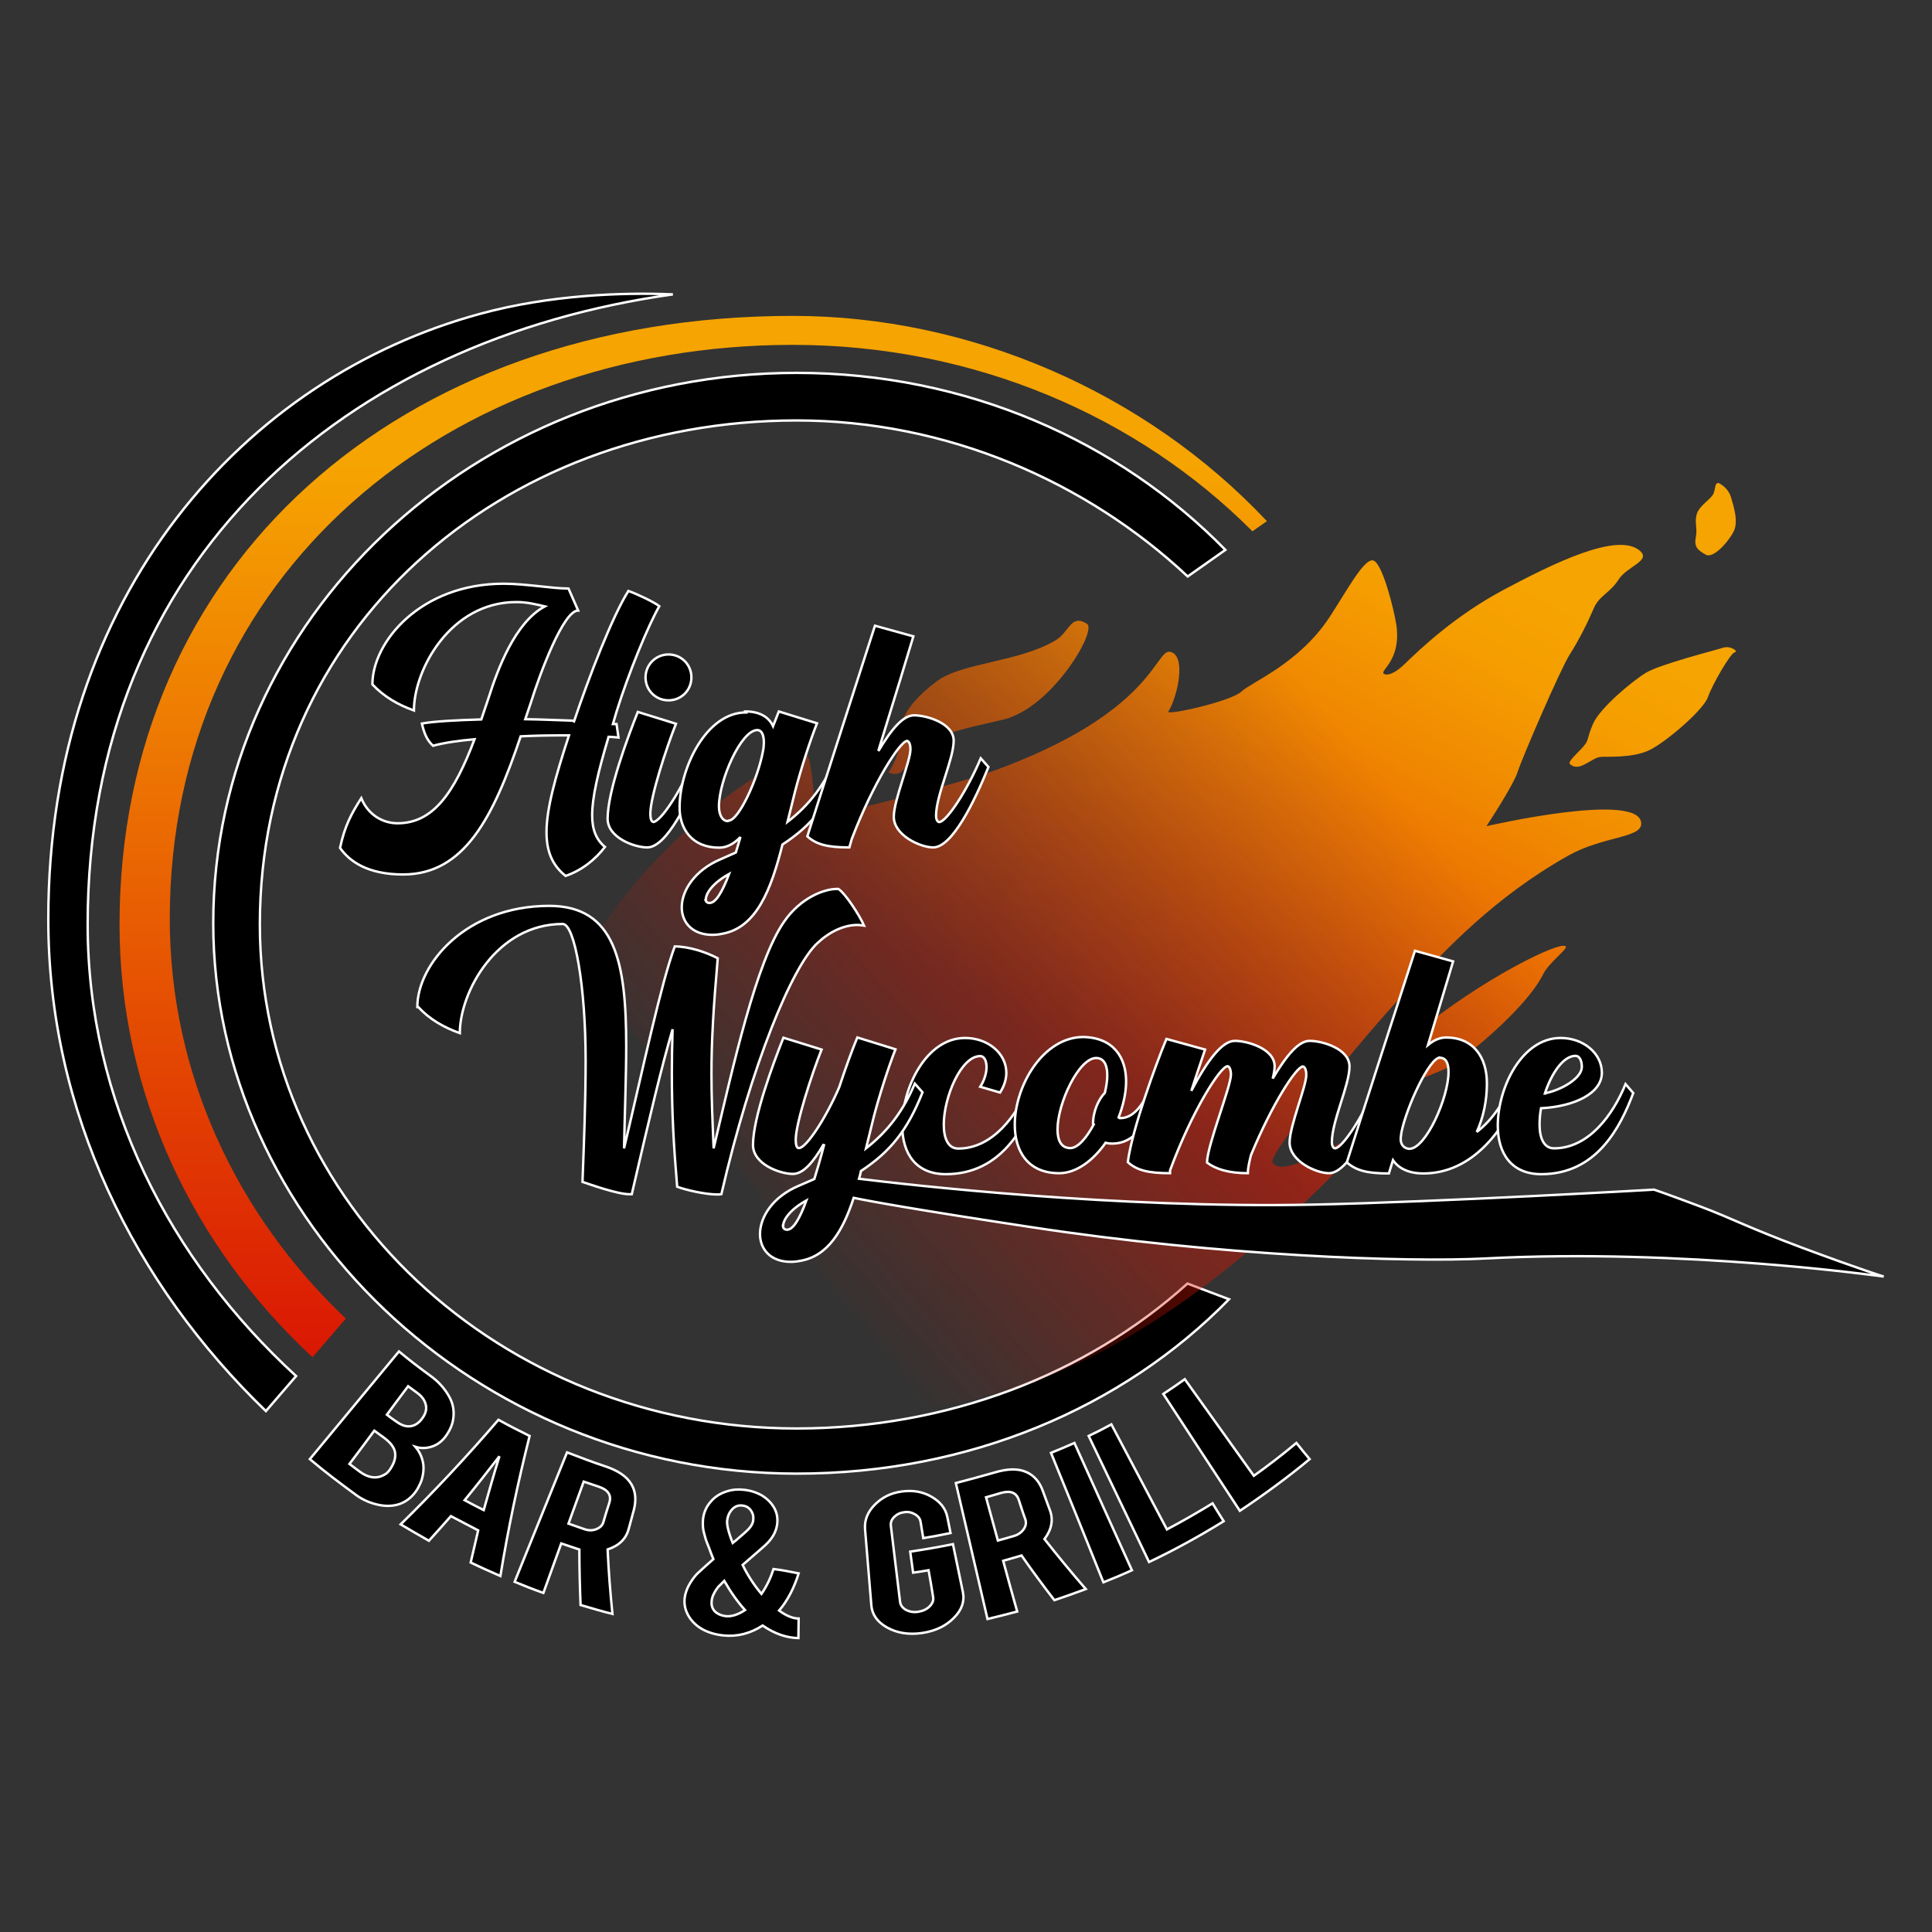
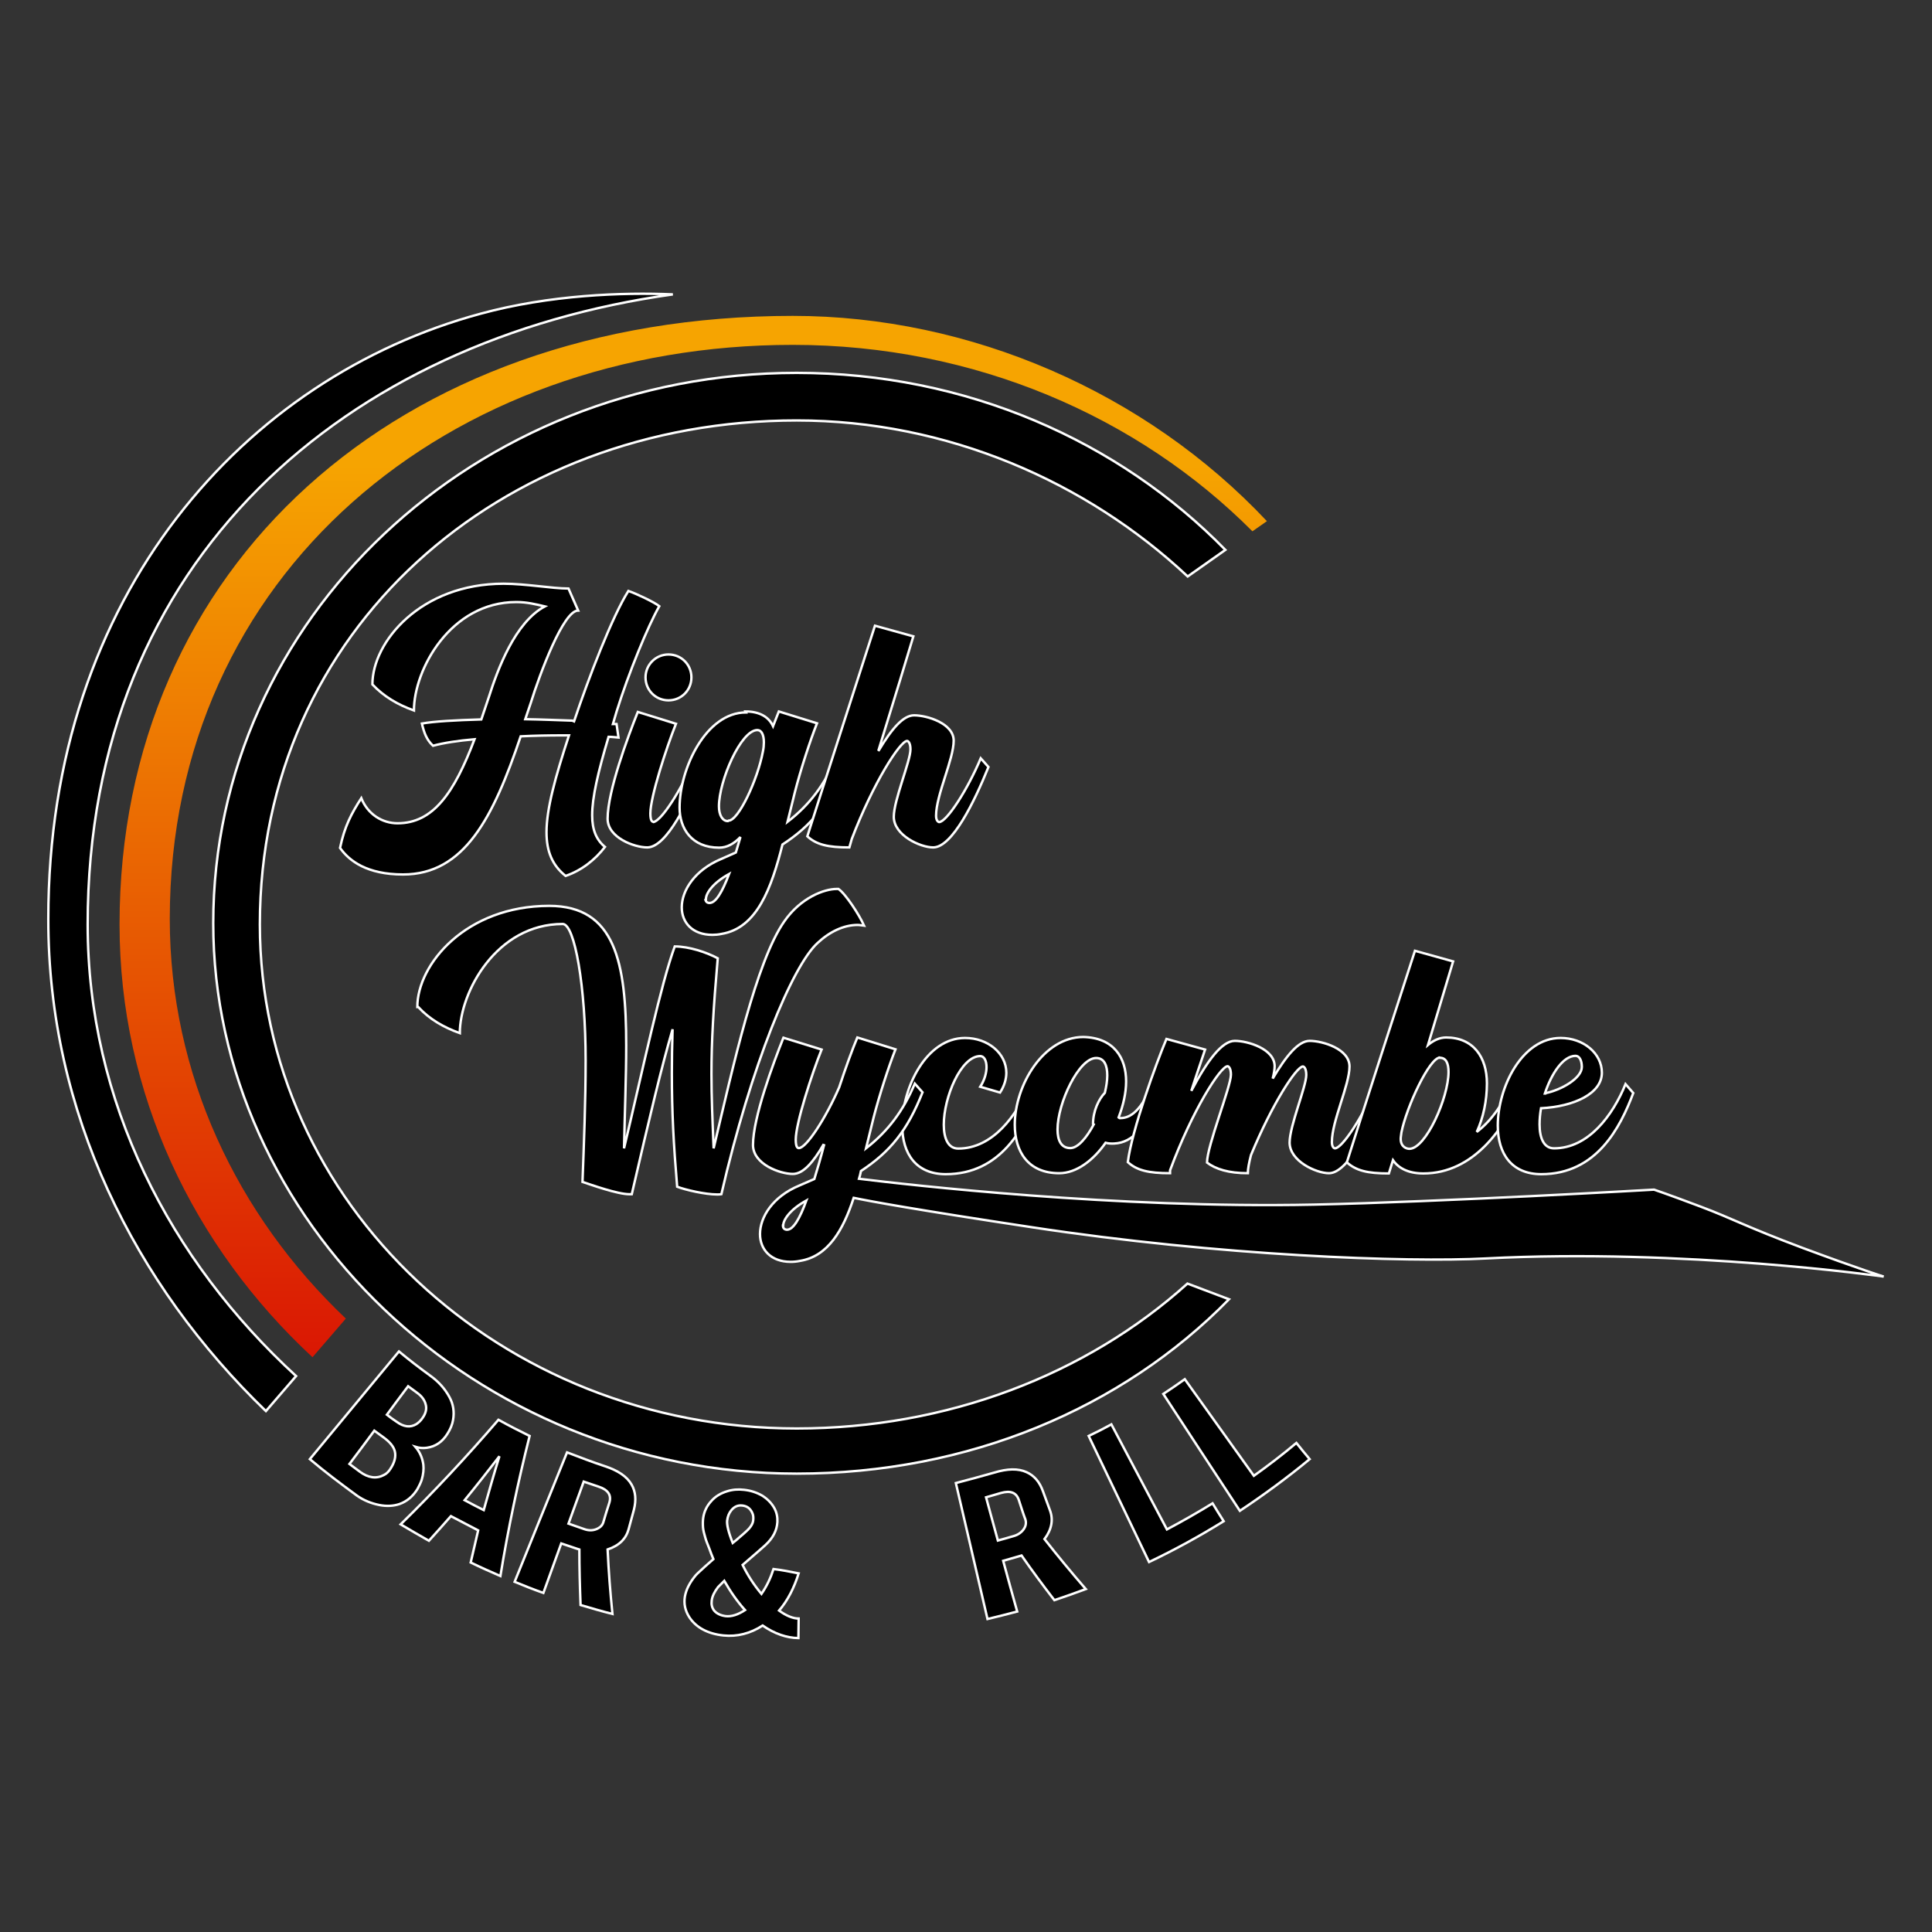
<svg xmlns="http://www.w3.org/2000/svg" width="800" height="800" viewBox="0 0 800 800" fill="none">
  <rect x="0" y="0" width="800" height="800" fill="#333333" stroke="none" />
  <g clip-path="url(#clip0_13_72)">
    <path d="M128.3 604.2C140.6 589.3 152.9 574.5 165.2 559.6C169.4 563.1 173.7 566.4 178.1 569.6C181.6 572.1 184.2 575 186.1 578.5C187.7 581.4 188.2 584.6 187.6 588C187.3 589.8 186.5 591.8 185.2 593.8C183.1 597.1 180.3 599 176.7 599.5C175.2 599.7 173.6 599.6 172 599.1C173.8 601.2 174.9 603.6 175.3 606.5C175.5 608.4 175.3 610.5 174.6 612.8C174.2 614 173.6 615.2 172.9 616.5C171 619.6 168.5 621.7 165.4 622.8C163 623.6 160.2 623.8 157.1 623.2C153.6 622.5 150.5 621.2 147.8 619.3C141.1 614.4 134.6 609.5 128.3 604.2ZM160.2 585.8C161.5 586.8 162.8 587.8 164.2 588.7C167.2 590.9 169.9 591.2 172.4 589.7C173.3 589.1 174.2 588.3 175 587.1C176.4 585.1 176.8 583.2 176.2 581.3C175.7 579.6 174.6 578.1 172.8 576.8C171.5 575.9 170.3 574.9 169 574C166.1 577.9 163.1 581.8 160.2 585.8ZM144.7 606.2C146.1 607.3 147.6 608.3 149 609.4C152.5 612 155.9 612.4 158.9 610.8C160 610.3 160.9 609.4 161.6 608.3C163.4 605.6 164 603.2 163.5 601C163 599 161.5 597.2 159.1 595.4C157.7 594.4 156.4 593.4 155 592.4C151.6 597 148.2 601.6 144.7 606.2Z" fill="black" stroke="white" stroke-width="1" />
    <path d="M186.7 627.8C183.7 631.2 180.7 634.6 177.6 638C173.7 635.8 169.8 633.5 165.9 631.2C180.1 617.3 193.6 602.8 206.4 587.9C210.7 590.3 215 592.5 219.3 594.6C214.5 613.7 210.4 633 207.2 652.6C203.1 650.8 199 649 194.9 647C195.9 642.6 197 638.2 198 633.7C194.3 631.8 190.5 629.8 186.7 627.8ZM206.8 603C202.1 609.1 197.3 615.2 192.4 621.2C195 622.6 197.7 624 200.3 625.3C202.4 617.8 204.5 610.4 206.8 603Z" fill="black" stroke="white" stroke-width="1" />
    <path d="M250.4 607.1C255.9 608.9 259.6 611.4 261.5 614.7C263.2 617.6 263.5 621.1 262.5 625.1C261.8 627.8 261 630.5 260.3 633.2C259.2 637.2 256.4 640 251.6 641.6C252 650.5 252.7 659.4 253.6 668.3C249.2 667.2 244.8 665.9 240.4 664.6C240.1 656.9 239.9 649.2 239.9 641.6C239.6 641.5 239.2 641.4 238.9 641.3C236.7 640.6 234.6 639.8 232.4 639.1C229.9 645.9 227.5 652.8 225 659.6C221 658.2 217 656.6 213.1 655C220.3 637.1 227.6 619.3 234.8 601.4C240.1 603.4 245.2 605.4 250.4 607.1ZM252.3 622.3C253.3 619.1 251.8 616.9 247.9 615.6C245.8 614.9 243.8 614.2 241.7 613.5C239.6 619.3 237.5 625.1 235.4 630.9C237.6 631.7 239.8 632.4 242 633.2C243.7 633.8 245.4 633.8 246.9 633.2C248.4 632.6 249.4 631.7 249.8 630.4C250.6 627.7 251.4 625 252.3 622.3Z" fill="black" stroke="white" stroke-width="1" />
    <path d="M330.7 651.5C328.8 657.6 326.1 662.8 322.6 666.9C325.6 669.1 328.4 670.2 330.7 670.2C330.7 672.9 330.6 675.6 330.6 678.3C325.7 678.2 320.7 676.5 315.8 673.1C310.7 676.4 305.2 677.8 299.5 677.2C293 676.5 288.2 673.9 285.4 669.6C283.7 666.9 283.1 664.1 283.6 661.1C284.1 658.2 285.6 655.3 288 652.4C288.4 651.9 289.7 650.7 291.9 648.7C293.1 647.6 294.3 646.6 295.4 645.6C294.8 644.1 294.2 642.7 293.7 641.2C292.9 639.2 292.3 637.7 292.1 636.9C291.6 635.2 291.2 633.7 291.1 632.5C291 631.1 291 629.7 291.2 628.4C291.6 625.8 292.7 623.6 294.4 621.7C296.1 619.7 298.4 618.3 301.1 617.5C303.3 616.8 305.6 616.6 308.1 616.9C310.9 617.2 313.3 618 315.6 619.3C317.8 620.7 319.5 622.4 320.7 624.6C321.6 626.3 322 628.2 321.9 630.2C321.7 633.7 320.1 636.9 316.8 639.9C315.9 640.7 315.1 641.4 314.2 642.2C311.8 644.3 309.6 646.2 307.5 648C309.6 652.3 312.2 656.3 315.3 660C317.5 656.8 319.1 653.4 320.3 649.7C323.7 650.1 327.2 650.8 330.7 651.5ZM300.4 669.2C302.9 669.5 305.6 668.6 308.5 666.7C305.5 663.4 302.6 659.3 299.9 654.6C299.1 655.4 298.2 656.3 297.3 657.2C295.8 659.2 294.9 661 294.7 662.8C294.5 664.4 294.8 665.7 295.7 666.9C296.7 668.1 298.3 668.9 300.4 669.2ZM301.1 629.6C300.9 631.3 301.6 634.4 303.4 638.9C303.9 638.5 304.4 638.1 304.9 637.7C305.4 637.2 306 636.8 306.5 636.3C307.4 635.6 308.2 634.8 309 634.1C310.8 632.5 311.8 630.9 311.9 629.4C312 628.3 311.9 627.4 311.6 626.7C310.8 624.7 309.4 623.6 307.3 623.4C305.5 623.2 304 623.9 302.8 625.4C301.9 626.5 301.3 627.9 301.1 629.6Z" fill="black" stroke="white" stroke-width="1" />
-     <path d="M381.8 676.2C376.3 677 371.4 676.2 367.3 673.9C363.2 671.6 361.1 668.5 360.8 664.7C359.9 654.2 359.1 643.7 358.2 633.2C357.9 629.4 359.3 626 362.3 623C365.3 620 368.9 618.2 373.4 617.6C377.9 617 381.9 617.6 385.6 619.7C389.3 621.8 391.6 624.6 392.3 628.3C392.7 630.5 393.2 632.6 393.6 634.8C389.8 635.6 386 636.3 382.3 636.9C381.9 634.7 381.6 632.4 381.2 630.2C381 628.8 380.2 627.8 378.8 627C377.4 626.2 375.9 625.9 374.3 626.2C372.6 626.4 371.3 627.1 370.2 628.2C369.1 629.3 368.7 630.6 368.9 631.9C370.2 642.4 371.4 652.9 372.7 663.3C372.9 664.7 373.7 665.8 375.1 666.6C376.6 667.4 378.3 667.7 380.2 667.4C382.1 667.1 383.7 666.4 384.9 665.2C386.1 664 386.6 662.8 386.4 661.4C385.8 657.7 385.2 653.9 384.5 650.2C382.4 650.6 380.2 650.9 378.1 651.2C377.7 648.3 377.3 645.4 376.9 642.5C382.8 641.6 388.8 640.6 394.6 639.4C396 646 397.3 652.6 398.7 659.2C399.5 663 398.3 666.6 395 669.9C391.7 673.3 387.2 675.4 381.8 676.2Z" fill="black" stroke="white" stroke-width="1" />
    <path d="M411.6 609.8C417.2 608.1 421.6 608 425.1 609.6C428.2 611 430.5 613.6 431.9 617.6C432.9 620.2 433.8 622.9 434.8 625.5C436.2 629.3 435.5 633.3 432.5 637.3C438 644.3 443.7 651.2 449.6 658C445.3 659.6 441 661.1 436.6 662.6C431.9 656.5 427.3 650.3 423 644.1C422.7 644.2 422.3 644.3 422 644.4C419.8 645 417.6 645.7 415.4 646.3C417.3 653.3 419.2 660.3 421.2 667.3C417.1 668.4 413 669.4 408.9 670.4C404.5 651.6 400.2 632.8 395.8 614.1C401.1 612.7 406.4 611.3 411.6 609.8ZM421.9 621.2C420.9 618 418.4 617.1 414.5 618.2C412.4 618.8 410.3 619.4 408.3 620C409.9 626 411.6 631.9 413.2 637.9C415.4 637.3 417.6 636.7 419.9 636C421.6 635.5 423 634.5 423.9 633.2C424.8 631.9 425 630.6 424.6 629.2C423.6 626.6 422.8 623.9 421.9 621.2Z" fill="black" stroke="white" stroke-width="1" />
-     <path d="M468.7 650.2C464.8 652 460.9 653.6 456.9 655.2C449.7 637.3 442.5 619.4 435.2 601.6C438.4 600.3 441.7 598.9 444.9 597.5C452.8 615 460.7 632.6 468.7 650.2Z" fill="black" stroke="white" stroke-width="1" />
    <path d="M506.7 629.9C496.7 636.1 486.3 641.8 475.8 646.8C467.5 629.4 459.1 612 450.8 594.6C454 593.1 457.1 591.5 460.2 589.8C467.9 604.3 475.5 618.8 483.2 633.3C489.6 629.9 495.9 626.3 502.1 622.5C503.6 625 505.1 627.4 506.7 629.9Z" fill="black" stroke="white" stroke-width="1" />
    <path d="M542.3 604.2C533 611.9 523.3 619 513.4 625.6C502.8 609.5 492.3 593.4 481.7 577.2C484.7 575.2 487.7 573.2 490.6 571.1C500.1 584.4 509.7 597.8 519.2 611.1C525.2 606.8 531.1 602.3 536.8 597.5C538.6 599.8 540.5 602 542.3 604.2Z" fill="black" stroke="white" stroke-width="1" />
    <path d="M491.7 531.5C449.8 569.3 392.1 591.5 329.9 591.5C207.1 591.5 107.6 498.1 107.6 382.8C107.6 260.8 207.1 174.1 329.9 174.1C392.1 174.1 449.9 199.4 491.8 238.7L507.4 227.7C463.3 182.6 400.1 154.4 329.9 154.4C196.4 154.4 88.3 256.4 88.3 382.3C88.3 504.7 196.5 610.2 329.9 610.2C400.9 610.2 464.7 583.2 508.9 538L491.7 531.5Z" fill="black" stroke="white" stroke-width="1" />
    <path d="M129.4 562L143.2 546C98.1 503.2 70.3 444.8 70.3 380.5C70.3 237.5 185.8 142.8 328.3 142.8C403.6 142.8 471.4 172.6 518.6 220L524.6 215.8C474.4 162.4 401.7 130.8 328.3 130.8C164.3 130.8 49.5 234.8 49.5 382.8C49.5 452.8 80 516.2 129.4 562Z" fill="url(#paint0_linear_13_72)" />
    <path d="M110.1 584.3L122.6 569.8C70.3 521.8 36.3 456.2 36.3 382.8C36.3 230.8 144 140.7 278.6 121.9C257.8 121 227.6 122.1 199 129.9C101.9 156.1 20 245.9 20 380.5C19.9 460.6 55.9 532 110.1 584.3Z" fill="black" stroke="white" stroke-width="1" />
    <mask id="mask0_13_72" style="mask-type:alpha" maskUnits="userSpaceOnUse" x="221" y="61" width="589" height="553">
      <path d="M809.8 300.8L407.1 613.9L221 374.6L623.7 61.5L809.8 300.8Z" fill="url(#paint1_linear_13_72)" />
    </mask>
    <g mask="url(#mask0_13_72)">
-       <path d="M372.3 308.3C372.3 303.4 371 294.7 387.9 282.1C398.1 274.4 421.8 274.2 437 265.2C442.8 261.8 443.4 254 450.1 258.3C454.4 261.1 435.7 292.9 415.7 297.9C405.8 300.4 391.4 302.8 384.1 307.7C380.9 309.9 375 318.6 372.8 319.9C370.6 321.2 367.9 319.9 367.9 319.9C367.9 319.9 372.3 313.2 372.3 308.3ZM709.6 204.2C708.8 206.5 704.3 208.8 702.8 212.3C701.4 215.9 703 218.6 702.2 222.5C701.4 226.4 703 227.9 706.4 229.7C709.8 231.5 716.7 223.1 718.2 219.3C719.6 215.4 718.1 210.4 716.8 206C715.5 201.6 711.6 200 711.6 200C710.1 199.9 710.4 201.9 709.6 204.2ZM650.1 316.4C651 317.1 652.5 318.5 656.4 316.4C660.3 314.3 660.8 313.6 663.1 313.4C665.3 313.2 676.3 314 683.2 310.5C690.1 307.1 705.4 293.9 707.2 288.7C709 283.5 716.5 270.5 718.3 270.1C720.1 269.8 716.5 267.2 713.5 268.2C710.5 269.2 687.5 275 681.5 278.6C675.5 282.3 662.3 293.4 659.6 299.8C656.9 306.2 658 306.2 656 308.7C654 311.2 648.8 315.5 650.1 316.4ZM622.5 244.3C602.6 254.9 588.2 268.6 581.8 274.8C575.4 281 573 279 573 279C571.3 277.5 580.3 273.5 578.2 258.8C577.3 252.7 572.5 233.3 568.7 232.1C564.9 230.9 557.6 244.8 550.5 255.6C537.8 274.9 518.2 282.4 514 286.4C509.8 290.4 482.6 296.5 483.8 294.6C487.5 288.8 491.5 271.3 484.5 269.9C478.3 268.7 477.7 295.4 410.3 319.6C394.6 325.2 345.8 337.3 342 337.9C338.2 338.6 337.8 336.4 337.5 334.6C337.2 332.8 336.3 315.1 334.2 312.8C332 310.5 328.8 312.9 315 320.5C287 335.9 149.3 446.1 283.9 551.9C388.7 634.3 503.5 529.2 524.7 511.5C545.9 493.7 564.6 475.3 560.4 471.1C559.1 469.8 530.8 489.2 526.9 481.2C525.2 477.8 564.8 428.8 582 410.8C599.2 392.8 618.4 371.8 649.2 354.4C663.7 346.2 679.5 347.1 679.6 341.1C679.7 327.3 615.5 342.1 615.5 342.1C615.5 342.1 626.6 325.3 628.4 319.7C630.2 314 646.2 276.9 650 271C653.8 265.1 657.7 257.2 659.9 252C662 246.8 666.8 245.4 670.2 240C673.6 234.6 683.5 232.3 679.3 228.3C670.3 219.7 642.4 233.7 622.5 244.3ZM566.9 453.2C568.1 454.6 599 443.2 603 440.2C607 437.2 631.7 418.1 639.1 403.2C641.3 398.8 649 393 648.4 392C646.8 388.9 612.7 405.9 586.6 427.6C577.6 435.1 565.3 451.3 566.9 453.2Z" fill="url(#paint2_linear_13_72)" />
-     </g>
+       </g>
    <path d="M172.8 417C172.8 399.2 193 375.1 227.4 375.1C254.8 375.1 259.3 398.6 259.3 433C259.3 445.9 258.7 460.3 258.4 475.5C266.6 440.9 273.7 407.4 279.4 391.9C285.3 391.9 292.5 394.3 297.2 396.8C295.4 417.5 294.6 431 294.6 444.7C294.6 454.1 295 463.6 295.5 475.5C303.7 440.9 313.1 398.3 324.7 381.6C331.6 371.6 341.4 368.1 346.4 368.1H347.2C350.2 370.2 355.8 378.8 357.8 383.3C356.9 383.2 356 383 355.1 383C349.4 383 343.5 385.8 338.5 390.5C328.1 400 311.1 440.9 298.7 494.5C298.2 494.6 297.5 494.6 296.9 494.6C292 494.6 283.8 492.7 280.4 491.4C278.9 473.6 278.2 460.5 278.2 444.3C278.2 438.8 278.3 432.8 278.5 426.2C273.9 441.9 269.2 461.7 261.6 494.5H260.6C255.7 494.5 244.8 490.6 241.2 489.4C241.8 473.6 242.5 455.7 242.5 439.1C242.5 408.6 238 382.6 233 382.6C205.6 382.6 190.4 410.8 190.4 427.8C183.7 425.4 177.8 422 173.2 417H172.8Z" fill="black" stroke="white" stroke-width="1" />
    <path d="M429.7 452.6C424.3 466.9 414.5 486.2 391.6 486.2C379.4 486.2 373.6 477.8 373.6 466.1C373.6 450.3 383.6 429.8 399.6 429.8C409.1 429.8 416.7 436.2 416.7 444.2C416.7 446.8 415.9 449.6 414.1 452.4L405.9 450C407.7 447.2 408.5 444.2 408.5 441.9C408.5 439.2 407.5 437.3 405.9 437.3C397.9 437.3 390.8 454.4 390.8 465.7C390.8 471.4 392.6 475.6 396.8 475.6C411 475.6 421.1 462 426.4 449L429.7 452.6Z" fill="black" stroke="white" stroke-width="1" />
    <path d="M466.3 447.8C466.3 452.6 465.1 457.7 463.2 462.7C463.3 462.8 463.5 463 463.6 463C466.7 463 471.7 462 477.2 448.8L480.4 452.4C474.9 466.8 468.9 473.1 461.5 473.5C460.2 473.6 458.9 473.5 457.8 473.2C452.7 480.5 445.7 485.8 438.6 485.8C425.6 485.8 420.2 476.7 420.2 465.7C420.2 449.5 432 429.4 448.6 429.4C461.2 429.7 466.3 438 466.3 447.8ZM452.6 465.4C452.6 460 455 455.1 457.5 452.5C458.1 449.9 458.5 447.5 458.5 445.3C458.5 441.1 457.2 438.1 453.9 438.1C446.7 438.1 437.9 456.8 437.9 467.7C437.9 472.2 439.4 475.4 443.2 475.4C446.3 475.4 449.9 471.2 452.9 465.6L452.6 465.4Z" fill="black" stroke="white" stroke-width="1" />
    <path d="M573.3 452.3C567.5 466.7 558.2 485.8 550.3 485.8C545 485.8 534 480.8 534 473.1C534 466.2 540.9 449.9 540.9 445.1C540.9 442.3 539.9 441.6 539.5 441.6C536.8 441.7 526.8 457 518 478.3C517.2 481.4 516.7 484 516.7 485.8C508.7 485.8 503.4 484.1 499.8 481.4C499.8 474.5 509.7 449.9 509.7 445C509.7 442.2 508.7 441.5 508.3 441.5C505.3 441.6 493.6 460 484.5 484.6V485.8C475.5 485.8 470.7 484.6 467 481.2C468.7 467.9 478.7 440.4 483 430.2L499 434.6C497.7 438.6 495.5 444.8 493.3 451.7C499.9 439.2 506 431 511.3 431C516.6 431 527.8 434.3 527.8 441.5C527.8 442.8 527.5 444.6 527 446.6C532.7 437 537.7 431 542.3 431C547.6 431 558.8 434.3 558.8 441.6C558.8 449.3 551.5 464.2 551.5 472.9C551.5 475 552.4 475.5 552.8 475.5C555.9 475.4 564.5 462.1 570 449L573.2 452.6L573.3 452.3Z" fill="black" stroke="white" stroke-width="1" />
    <path d="M629 452.4C623.2 466.8 610.3 485.9 589.4 485.9C583 485.9 579 483.6 576.8 480.4L575.1 485.9C566.1 485.9 561.5 484.7 557.7 481.3C563 464.4 582.1 405.3 585.9 393.7L601.7 398.1L591.3 432.7C593.6 430.8 596.1 429.6 598.8 429.6C610 429.6 615.7 437.7 615.7 448.6C615.7 455.8 614.2 462.8 611.5 468.7C618.2 463.6 622.8 456.1 625.9 448.8L629 452.4ZM596.3 437.9C591.9 437.9 582.4 458.4 580.3 468.9C580.2 469.9 580 470.8 580 471.6C580 474.9 582.4 475.7 583.6 475.7C590.4 475.7 599.8 454.5 599.8 443.9C599.8 440.3 598.8 438 596.2 438V437.9H596.3Z" fill="black" stroke="white" stroke-width="1" />
    <path d="M676.3 452.6C670.9 466.9 661.1 486.2 638.2 486.2C626 486.2 620.2 477.8 620.2 466.1C620.2 450.3 630.2 429.8 646.2 429.8C655.7 429.8 663.3 436.2 663.3 444.2C663.3 452.8 651.8 458.2 638.1 458.9C637.7 461.2 637.5 463.5 637.5 465.6C637.5 471.3 639.3 475.5 643.5 475.5C657.7 475.5 667.8 461.9 673.1 448.9L676.3 452.6ZM639.8 452.7C646.7 451.3 655 446.4 655 441.8C655 439.1 654 437.2 652.4 437.2C647.3 437.2 642.4 444.5 639.7 452.8H639.8V452.7Z" fill="black" stroke="white" stroke-width="1" />
    <path d="M746.6 516.8C722.1 507.6 717.9 504.8 704.1 499.6C690.3 494.4 684.9 492.6 684.9 492.6C684.9 492.6 596.4 497.7 544.1 498.8C462 500.5 376.1 490.6 355.7 488.1C356 487.1 356.3 486 356.5 484.9C368.6 476.9 375.7 468.2 382 452.3L378.8 448.7C374 460 367.7 468.4 358.6 475.5L361.7 462.9C364 453.9 368 441.5 370.8 434.5L355 429.6C352.9 434.6 350.1 442.3 347.5 450.2C342 462.9 333.9 475.4 330.8 475.4C330.3 475.4 329.5 475.1 329.5 471.9C329.5 465.1 336.2 444.6 340.2 434.6L324.4 429.7C320.2 440.2 311.8 462.8 311.8 474.1C311.8 482.1 323 486.1 328.3 486.1C332.7 486.1 336.8 481.1 340.9 474.1L341.2 474.2C339.9 479.2 338.5 484 337.2 488.2L331 490.9C319.9 495.5 314.7 504 314.7 511C314.7 517.3 319.1 522.5 327.4 522.5C328.6 522.5 329.8 522.4 331.3 522.1C342.9 520.2 349.1 509.4 353.5 496C360.7 497.5 379.3 500.9 426.8 508.1C505.3 520.1 582.7 522.8 615.1 521.1C697.3 516.8 780 528.6 780 528.6C780 528.6 771.1 525.9 746.6 516.8ZM325.9 509.2C324.9 509.2 324.2 508.6 324.2 507.5H324.3C324.3 505.2 327 500.9 333.9 497.1C331.2 504.5 328.5 509.2 325.9 509.2Z" fill="black" stroke="white" stroke-width="1" />
    <path d="M237.7 298.7C243.8 280.5 253.5 255.3 260.2 244.7C263.7 245.9 271 249.4 273 251C268.3 259.2 260.2 278.9 255.3 294.7L253.8 299.8H255.3L256.1 305.4C254.8 305.3 253.4 305.1 252 305.1C247.6 319.8 245.2 330.2 245.2 337.6C245.2 343.6 246.9 347.7 250.5 350.7C246.4 356 240.9 360.4 234.2 362.7C228.7 358.3 226.3 352.6 226.3 344.6C226.3 334.9 229.9 321.9 235.6 304.5H232.9C227.3 304.5 221.4 304.6 215.6 304.9C204.2 338.7 192.2 362.1 166.9 362.1C152 362.1 144.6 356.5 140.8 351.1C142.7 342.1 145.5 336.9 149.6 330.5C152.3 337.2 158.3 340.9 164.6 340.9C179.3 340.9 188 328.5 196.5 306.1C189.7 306.7 183.7 307.6 179.3 308.8C176.7 306.4 175.6 303.5 174.7 299.6C179.7 298.7 188.8 298.2 199.3 297.9L202.4 288.7C206 277.4 213.2 257.7 225.6 251.1C221.8 250.2 218.2 249.3 213.8 249.3C186.5 249.3 171.4 277.3 171.4 294.2C164.7 291.8 158.9 288.4 154.2 283.4C154.2 265.7 174.3 241.7 208.5 241.7C217.7 241.7 228.6 243.7 235.4 243.7L239.4 252.8C233.3 252.8 223.6 278.8 219.8 291L217.5 297.8C224.2 297.9 230.8 298.2 237 298.4L237.7 298.7Z" fill="black" stroke="white" stroke-width="1" />
    <path d="M270.4 340.4C273.6 340.4 282.2 327.1 287.7 313.9L290.9 317.5C285.1 332 276 350.9 268 350.9C262.7 350.9 251.6 346.9 251.6 339C251.6 327.7 259.9 305.3 264.1 294.8L279.9 299.7C275.9 309.7 269.3 330 269.3 336.8C269.3 340 270.1 340.3 270.6 340.3L270.4 340.4ZM276.8 271C282.1 271 286.3 275.2 286.3 280.5C286.3 285.8 282.1 290 276.8 290C271.5 290 267.3 285.8 267.3 280.5C267.3 275.2 271.6 271 276.8 271Z" fill="black" stroke="white" stroke-width="1" />
    <path d="M308.7 294.6C314.7 294.6 318.4 297 320.1 300.7L322.5 294.6L338.3 299.5C335.5 306.5 331.5 318.8 329.2 327.8L326.1 340.3C335.2 333.3 341.5 324.9 346.2 313.7L349.4 317.3C343.1 333.1 336.1 341.8 324 349.7C319.4 367.9 313.4 384.3 298.8 386.7C297.4 387 296.1 387.1 295 387.1C286.7 387.1 282.3 382 282.3 375.7C282.3 368.8 287.6 360.3 298.6 355.7L304.7 353L306.6 346.6C304 349.3 301.1 351 297.8 351C286.4 351 281.4 343.1 281.4 334.4C281.4 318.3 292.3 295 308.9 295L308.7 294.6ZM292.1 372.2C292.1 373.2 292.7 373.9 293.8 373.9C296.4 373.9 299.1 369.3 301.9 361.9C295 365.7 292.3 370 292.3 372.3H292.1V372.2ZM301.7 339.8C305.8 339.8 313.7 322.9 315.9 311.2C316.2 309.8 316.3 308.5 316.3 307.4C316.3 304.2 315.3 302.3 313.6 302.3C306.8 302.3 297.7 323.3 297.7 333.9C297.7 337.6 299.2 340 301.4 340L301.7 339.8Z" fill="black" stroke="white" stroke-width="1" />
    <path d="M363.9 310.7C369.3 301.7 374 296.2 378.5 296.2C383.8 296.2 394.9 299.5 394.9 306.7C394.9 314.4 387.6 329.2 387.6 337.8C387.6 339.8 388.5 340.4 388.9 340.4C392 340.3 400.6 327.1 406.1 314L409.3 317.6C403.5 331.9 394.3 350.9 386.4 350.9C381.1 350.9 370.1 345.9 370.1 338.2C370.1 331.3 377 315.2 377 310.3C377 307.5 376 306.8 375.6 306.8C372.7 306.9 361.6 324.1 352.7 347.4L351.7 350.9C342.7 350.9 338 349.7 334.3 346.3C339.6 329.5 358.6 270.6 362.3 259.1L378.2 263.5C376.4 269.6 370 290.5 363.7 310.9L363.9 310.7Z" fill="black" stroke="white" stroke-width="1" />
  </g>
  <defs>
    <linearGradient id="paint0_linear_13_72" x1="287.044" y1="561.993" x2="287.044" y2="130.767" gradientUnits="userSpaceOnUse">
      <stop stop-color="#DA1703" />
      <stop offset="0.857" stop-color="#F6A401" />
    </linearGradient>
    <linearGradient id="paint1_linear_13_72" x1="313.945" y1="508.543" x2="709.648" y2="158.666" gradientUnits="userSpaceOnUse">
      <stop stop-opacity="0" />
      <stop offset="0.6" stop-color="white" />
    </linearGradient>
    <linearGradient id="paint2_linear_13_72" x1="336.363" y1="584.115" x2="596.535" y2="133.485" gradientUnits="userSpaceOnUse">
      <stop offset="0.346" stop-color="#DA1703" />
      <stop offset="0.433" stop-color="#E13903" />
      <stop offset="0.568" stop-color="#EA6702" />
      <stop offset="0.688" stop-color="#F08801" />
      <stop offset="0.787" stop-color="#F59D01" />
      <stop offset="0.853" stop-color="#F6A401" />
    </linearGradient>
    <clipPath id="clip0_13_72">
      <rect width="800" height="800" fill="white" />
    </clipPath>
  </defs>
</svg>